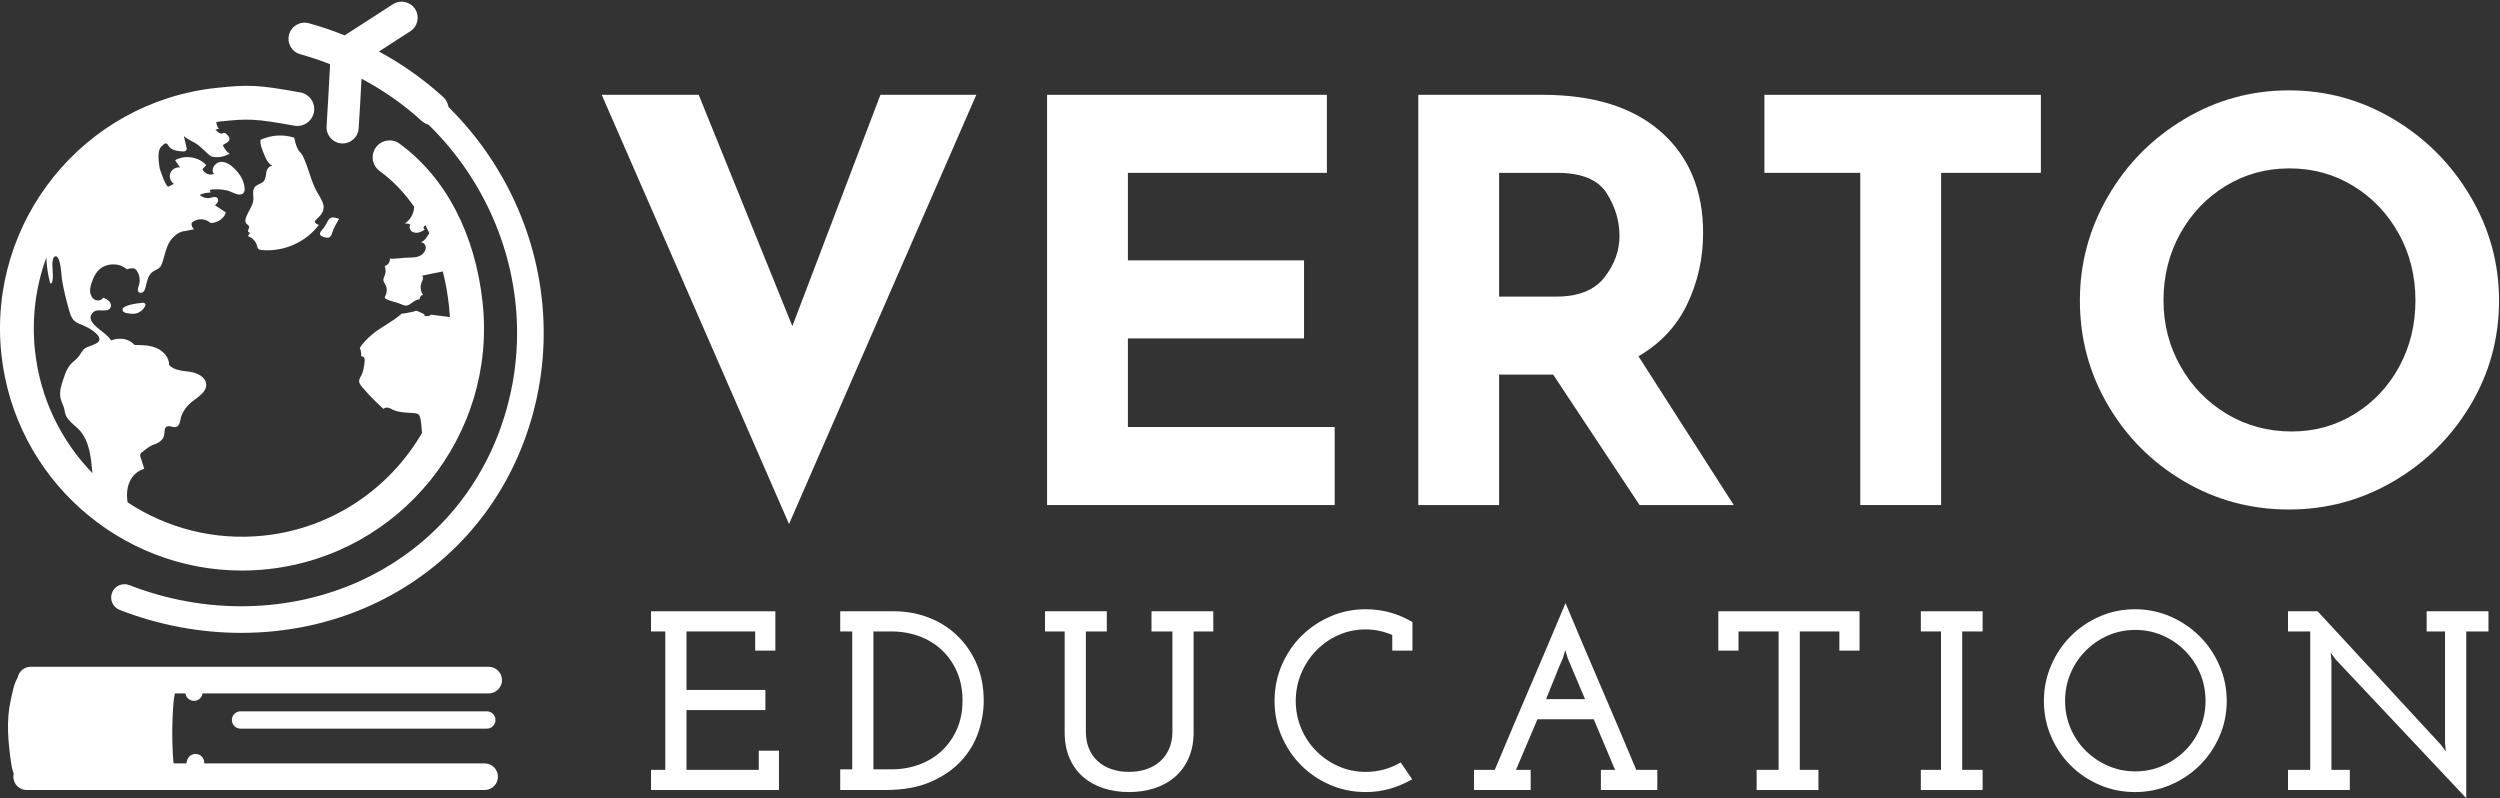
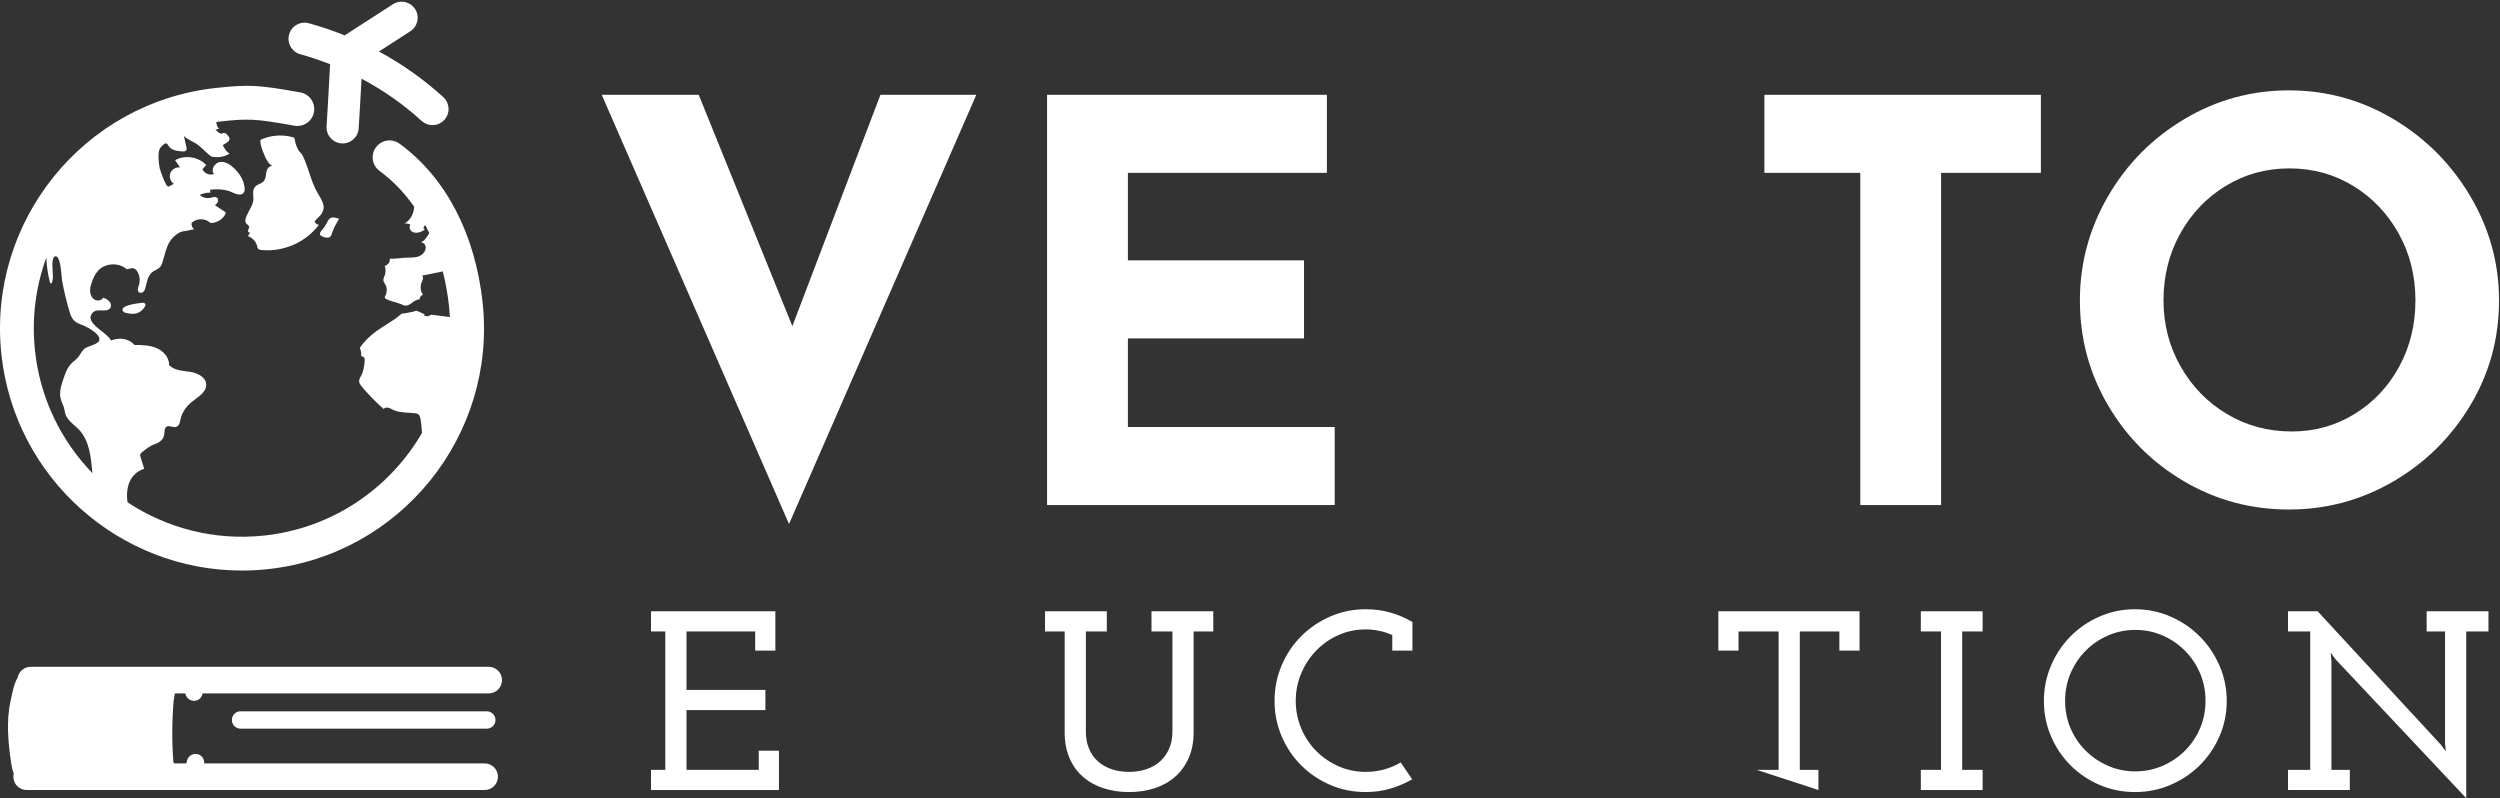
<svg xmlns="http://www.w3.org/2000/svg" width="100%" height="100%" viewBox="0 0 4059 1296" version="1.1" xml:space="preserve" style="fill-rule:evenodd;clip-rule:evenodd;stroke-linejoin:round;stroke-miterlimit:2;">
  <rect x="0" y="0" width="4059" height="1296" fill="#333333" stroke="none" />
  <g transform="matrix(4.167,0,0,4.167,0,0)">
    <path d="M90.348,280.528C90.348,282.395 91.862,283.909 93.729,283.909L189.675,283.909C191.543,283.909 193.056,282.395 193.056,280.528C193.056,278.66 191.543,277.146 189.675,277.146L93.729,277.146C91.862,277.146 90.348,278.66 90.348,280.528Z" style="fill:white;fill-rule:nonzero;" />
    <path d="M77.286,293.936C75.514,293.325 73.575,294.266 72.963,296.044C72.805,296.504 72.674,296.973 72.566,297.448L67.742,297.448C67.676,297.264 67.617,297.095 67.562,296.943C66.945,289.058 66.977,281.13 67.644,273.249L68.111,270.17L72.174,270.17C72.266,270.451 72.348,270.735 72.465,271.008C73.017,272.297 74.273,273.071 75.592,273.071C76.039,273.071 76.493,272.982 76.929,272.795C78.054,272.314 78.775,271.297 78.945,270.17L190.412,270.17C193.276,270.17 195.597,267.85 195.597,264.985C195.597,262.122 193.276,259.801 190.412,259.801L11.969,259.801C9.437,259.801 7.336,261.618 6.882,264.018C5.409,266.421 4.825,269.884 4.11,273.142C2.415,280.87 3.165,289.055 4.27,296.819C4.494,298.394 4.764,300.001 5.359,301.426C5.266,301.815 5.203,302.215 5.203,302.633C5.203,305.497 7.524,307.817 10.388,307.817L188.831,307.817C191.694,307.817 194.015,305.497 194.015,302.633C194.015,299.768 191.694,297.448 188.831,297.448L79.557,297.448C79.69,295.928 78.793,294.454 77.286,293.936Z" style="fill:white;fill-rule:nonzero;" />
    <path d="M123.547,74.845C121.33,70.908 120.416,66.382 118.638,62.228C118.3,61.439 117.958,60.517 117.417,59.842C117.026,59.352 116.589,59.044 116.262,58.483C115.82,57.727 115.491,56.873 115.214,56.042C115.203,56.01 115.193,55.978 115.182,55.946C115.099,55.694 114.73,53.667 114.603,53.627C110.322,52.263 105.527,52.584 101.466,54.507C101.373,56.68 102.233,58.423 103.001,60.374C103.662,62.053 104.55,63.798 106.191,64.706C104.98,64.459 104.035,65.8 103.79,67.011C103.546,68.223 103.593,69.585 102.803,70.535C101.908,71.611 100.236,71.769 99.334,72.84C98.377,73.977 98.638,75.652 98.739,77.135C98.899,79.503 97.116,81.756 96.197,83.879C95.84,84.703 95.475,85.593 95.653,86.474C95.861,87.507 97.212,87.649 97.067,88.564C96.994,89.026 95.957,90.663 97.43,90.606C97.155,91.074 96.88,91.542 96.605,92.009C98.353,92.595 99.756,94.119 100.195,95.91C100.28,96.259 100.339,96.635 100.572,96.91C100.878,97.271 101.393,97.356 101.863,97.405C110.362,98.282 119.198,94.4 124.298,87.545C123.509,87.599 122.736,86.96 122.639,86.175C122.624,86.054 124.829,83.994 125.06,83.628C125.778,82.492 126.285,81.518 126.049,80.114C125.725,78.184 124.507,76.549 123.547,74.845Z" style="fill:white;fill-rule:nonzero;" />
-     <path d="M128.047,12.483C125.343,11.53 122.385,12.943 121.429,15.642C120.474,18.341 121.886,21.304 124.585,22.26C184.173,43.359 215.828,108.042 195.147,166.451C185.663,193.233 166.243,214.481 140.465,226.284C112.871,238.922 80.035,239.533 50.378,227.974C47.708,226.936 44.704,228.255 43.664,230.922C42.624,233.591 43.944,236.595 46.611,237.636C61.938,243.611 78.057,246.588 93.992,246.588C111.593,246.588 128.968,242.954 144.783,235.713C173.135,222.73 194.492,199.362 204.921,169.91C227.511,106.113 193.024,35.491 128.047,12.483Z" style="fill:white;fill-rule:nonzero;" />
    <path d="M13.63,136.614C12.278,123.935 13.947,111.62 18.042,100.377C18.189,103.613 18.647,106.835 19.438,109.977C19.481,110.147 19.542,110.338 19.703,110.41C19.997,110.541 20.253,110.162 20.338,109.851C21.106,107.008 19.928,103.925 20.628,101.065C20.764,100.508 21.096,99.871 21.669,99.851C23.732,99.779 23.927,107.787 24.173,109.164C24.899,113.23 25.852,117.256 27.027,121.217C27.427,122.566 27.889,123.969 28.906,124.942C29.92,125.911 31.329,126.31 32.614,126.87C34.359,127.631 38.629,129.9 38.739,132.156C38.844,134.315 34.03,134.655 32.648,136.098C31.729,137.057 31.187,138.319 30.316,139.322C29.54,140.217 28.527,140.876 27.71,141.733C26.19,143.325 25.438,145.479 24.73,147.563C23.979,149.768 23.218,152.06 23.468,154.377C23.625,155.846 24.253,157.055 24.769,158.408C25.17,159.458 25.174,160.49 25.541,161.525C25.774,162.184 26.133,162.78 26.569,163.336C27.815,164.928 29.681,166.187 30.968,167.61C34.861,171.913 35.438,178.169 35.973,183.947C35.987,184.093 36.018,184.231 36.033,184.375C23.865,171.826 15.623,155.301 13.63,136.614ZM104.297,221.768C155.996,216.252 193.569,169.706 188.054,118.007C185.191,91.166 173.692,69.137 155.674,55.977C152.738,53.836 148.619,54.477 146.475,57.41C144.33,60.348 144.971,64.467 147.908,66.612C153.053,70.37 157.547,75.068 161.353,80.528C161.317,83.159 159.911,85.79 157.612,87.104C158.403,86.99 159.231,87.148 159.925,87.545C159.349,88.301 159.62,89.483 160.35,90.092C161.08,90.701 162.128,90.809 163.056,90.601C163.984,90.394 164.823,89.91 165.645,89.433C165.258,89.526 164.951,89.024 165.049,88.638C165.143,88.264 165.455,87.995 165.733,87.726C166.276,88.756 166.795,89.808 167.295,90.878C166.916,91.372 166.578,91.874 166.293,92.326C165.741,93.204 165.016,94.071 163.978,94.385C164.856,94.393 165.614,95.09 165.817,95.888C166.021,96.685 165.752,97.537 165.282,98.229C164.107,99.962 162.253,100.268 160.325,100.348C159.48,100.383 158.62,100.374 157.798,100.423C157.285,100.454 152.058,101.072 151.9,100.71C152.11,101.955 151.2,103.28 149.899,103.621C150.396,104.929 150.344,106.412 149.756,107.687C148.905,109.532 149.64,109.776 150.358,111.328C150.799,112.282 150.774,113.382 150.505,114.374C150.148,115.687 149.322,115.889 150.569,116.555C152.249,117.451 154.196,117.65 155.937,118.389C157.845,119.198 158.495,119.499 160.37,118.095C161.294,117.403 162.299,116.628 163.483,116.648C163.456,115.865 164.016,115.094 164.807,114.828C163.933,113.603 163.696,112.048 164.05,110.625C164.33,109.499 165.397,108.467 164.453,107.402C167.143,106.838 169.844,106.312 172.537,105.761C173.631,110.109 174.454,114.659 174.961,119.404C175.108,120.78 175.218,122.152 175.295,123.519C175.24,123.513 175.188,123.522 175.133,123.515C172.732,123.212 170.331,122.91 167.929,122.607C167.332,123.298 165.948,123.405 165.202,122.819C165.284,122.712 165.367,122.606 165.45,122.5C164.647,122.122 163.845,121.743 163.044,121.365C162.791,121.246 162.528,121.124 162.238,121.102C161.871,121.073 161.51,121.313 161.17,121.405C160.64,121.55 160.06,121.624 159.518,121.737C158.968,121.852 158.42,121.968 157.866,122.066C157.606,122.112 156.578,122.132 156.422,122.273C153.008,125.36 148.449,127.403 144.912,130.381C143.14,131.874 141.419,133.694 140.191,135.509C140.645,136.574 140.831,137.715 140.732,138.84C141.223,138.763 141.712,139.057 141.921,139.426C142.131,139.795 142.121,140.219 142.088,140.624C141.93,142.526 141.652,144.777 140.647,146.521C139.588,148.359 139.642,149.064 141.195,150.899C143.702,153.86 146.456,156.683 149.431,159.341C149.766,158.871 150.55,158.726 151.2,158.848C151.85,158.97 152.408,159.297 152.971,159.59C154.865,160.575 157.186,160.695 159.365,160.83C163.362,161.077 163.606,160.831 164.138,165.253C164.275,166.393 164.367,167.539 164.432,168.686C151.875,190.272 129.58,205.827 102.901,208.674C83.467,210.745 64.882,205.74 49.715,195.739C48.848,190.22 50.421,184.514 56.194,182.637C55.721,181.137 55.246,179.637 54.772,178.138C54.662,177.79 54.551,177.418 54.65,177.067C54.756,176.689 55.079,176.419 55.386,176.174C57.045,174.848 58.351,173.704 60.334,173.069C61.889,172.571 63.854,171.186 63.968,169.356C64.163,168.233 63.97,166.795 64.959,166.226C65.938,165.663 67.152,166.544 68.273,166.408C70.254,166.167 70.108,163.678 70.613,162.26C71.369,160.14 72.757,158.208 74.487,156.774C76.944,154.736 80.533,152.916 80.337,149.731C80.159,146.84 76.841,145.286 73.977,144.86C71.112,144.434 67.865,144.361 65.888,142.245C65.981,139.332 63.688,136.77 61.01,135.619C58.333,134.467 55.328,134.428 52.413,134.407C50.077,131.747 46.388,131.437 43.27,132.668C41.616,129.671 36.258,127.526 35.354,124.348C35.02,123.172 35.765,121.885 36.832,121.288C38.601,120.298 41.723,121.824 42.955,120.018C43.483,119.243 43.216,118.133 42.593,117.43C41.971,116.727 41.079,116.336 40.217,115.966C39.624,117.075 38.025,117.372 36.922,116.769C35.818,116.165 35.209,114.889 35.114,113.635C35.02,112.381 35.368,111.137 35.782,109.95C36.339,108.356 37.042,106.777 38.171,105.522C40.985,102.399 46.404,102.146 49.496,104.993C49.296,104.809 51.513,104.453 51.763,104.5C52.561,104.653 52.835,104.847 53.327,105.536C54.441,107.095 54.719,109.305 54.13,111.11C53.821,112.057 53.366,113.285 54.155,113.894C54.669,114.292 55.462,114.097 55.919,113.634C56.375,113.172 56.572,112.519 56.728,111.888C57.265,109.725 57.644,107.264 59.435,105.937C60.354,105.256 61.558,104.964 62.327,104.116C62.849,103.539 63.102,102.776 63.343,102.036C64.175,99.478 64.698,96.399 66.159,94.113C67.307,92.318 69.786,90.047 72.089,90.047C73.28,89.799 74.47,89.551 75.661,89.303C74.85,88.784 74.45,87.702 74.726,86.779C76.628,85.007 79.901,84.983 81.829,86.728C82.326,87.178 84.155,86.545 84.665,86.332C85.647,85.922 86.525,85.247 87.162,84.394C87.404,84.07 87.819,83.549 87.868,83.136C87.956,82.41 87.912,82.768 87.394,82.382C86.234,81.517 84.947,80.777 83.74,79.979C84.148,79.616 84.567,79.241 84.809,78.751C85.051,78.261 85.078,77.624 84.727,77.205C84.405,76.821 83.852,76.711 83.354,76.763C82.856,76.814 82.382,76.999 81.892,77.102C80.458,77.404 78.887,76.957 77.829,75.945C79.108,75.31 80.55,75.005 81.977,75.068C81.926,74.693 81.875,74.317 81.825,73.942C84.085,73.593 86.413,73.705 88.632,74.253C90.308,74.667 92.985,76.61 94.616,75.418C95.81,74.545 95.245,72.502 94.926,71.314C94.367,69.237 93.042,67.393 91.545,65.882C90.011,64.334 88.042,62.881 85.873,63.097C83.704,63.313 81.929,66.143 83.385,67.765C81.72,68.474 79.56,67.593 78.866,65.922C79.362,65.385 79.859,64.847 80.355,64.309C77.354,61.074 72.07,60.248 68.225,62.414C68.872,63.359 69.519,64.305 70.167,65.25C68.6,65.002 66.925,65.975 66.366,67.459C65.806,68.943 66.421,70.78 67.76,71.628C67.066,71.989 66.372,72.351 65.677,72.712C64.732,73.205 62.345,66.214 62.21,65.51C61.837,63.578 61.351,59.558 62.335,57.809C62.658,57.232 63.17,56.788 63.671,56.356C63.991,56.081 64.38,55.786 64.791,55.881C65.232,55.983 65.444,56.468 65.681,56.854C66.719,58.54 68.994,58.856 70.969,58.998C71.559,59.041 72.273,59.024 72.584,58.52C72.805,58.161 72.719,57.7 72.625,57.289C72.298,55.855 71.972,54.421 71.645,52.987C73.341,54.571 75.469,55.192 77.262,56.536C78.057,57.133 78.762,57.942 79.554,58.571C80.139,59.035 82.004,61.061 82.704,61.061C85.001,61.527 87.469,61.085 89.461,59.849C88.157,59.111 87.756,58.24 87.009,56.993C86.949,56.894 86.888,56.787 86.893,56.671C86.902,56.497 87.056,56.37 87.202,56.275C87.661,55.976 88.173,55.761 88.61,55.431C89.047,55.101 89.416,54.612 89.409,54.064C89.402,53.455 88.949,52.956 88.523,52.52C88.253,52.243 87.9,51.871 87.502,51.791C86.972,51.684 86.692,52.099 86.219,52.083C85.505,52.059 84.459,51.049 83.937,50.603C84.413,50.383 84.924,50.218 85.419,50.036C84.859,49.864 84.626,49.212 84.481,48.644C84.387,48.276 84.317,47.906 84.243,47.536C84.727,47.476 85.203,47.396 85.69,47.344C96.65,46.177 99.24,46.189 114.691,48.971C118.27,49.618 121.692,47.236 122.337,43.657C122.98,40.078 120.601,36.653 117.022,36.01C100.752,33.086 97.081,32.886 84.294,34.251C32.595,39.766 -4.977,86.312 0.537,138.01C5.691,186.328 46.681,222.307 94.228,222.305C97.553,222.305 100.918,222.128 104.297,221.768Z" style="fill:white;fill-rule:nonzero;" />
    <path d="M55.137,118.009C52.949,118.317 50.954,118.456 48.893,119.398C48.357,119.643 47.766,120.018 47.724,120.606C47.694,121.031 47.985,121.427 48.349,121.647C48.714,121.868 49.144,121.947 49.564,122.022C50.437,122.178 51.321,122.335 52.205,122.264C53.242,122.179 54.241,121.776 55.046,121.118C55.606,120.661 56.672,119.498 56.678,118.719C56.681,118.396 56.406,118.123 56.098,118.024C55.79,117.926 55.457,117.964 55.137,118.009Z" style="fill:white;fill-rule:nonzero;" />
    <path d="M124.745,91.439C124.94,91.897 125.462,92.106 125.933,92.27C126.792,92.57 127.819,92.848 128.55,92.306C129.063,91.927 129.254,91.262 129.446,90.653C130.065,88.686 131.095,87.012 132.11,85.255C127.293,83.514 128.418,86.351 125.561,89.496C125.059,90.048 124.453,90.753 124.745,91.439Z" style="fill:white;fill-rule:nonzero;" />
    <path d="M172.734,37.857C165.167,30.947 156.713,24.98 147.654,20.069L159.87,12.182C162.777,10.306 163.612,6.428 161.735,3.522C159.861,0.617 155.982,-0.221 153.075,1.657L134.298,13.779C129.742,11.947 125.08,10.362 120.332,9.061C116.991,8.142 113.549,10.108 112.635,13.446C111.719,16.784 113.683,20.229 117.02,21.143C120.96,22.223 124.824,23.542 128.618,25.027C128.246,32.012 127.551,44.876 127.249,49.189C127.007,52.641 129.608,55.634 133.059,55.878C133.209,55.887 133.357,55.892 133.505,55.892C136.765,55.892 139.515,53.367 139.747,50.066C139.996,46.531 140.485,37.676 140.864,30.66C149.337,35.167 157.243,40.678 164.285,47.11C165.486,48.206 166.999,48.748 168.507,48.748C170.206,48.748 171.9,48.061 173.136,46.708C175.469,44.154 175.289,40.191 172.734,37.857Z" style="fill:white;fill-rule:nonzero;" />
    <path d="M253.656,299.958L259.226,299.958L259.226,246.033L253.656,246.033L253.656,238.174L302.107,238.174L302.107,253.497L294.248,253.497L294.248,246.033L267.486,246.033L267.486,268.816L298.228,268.816L298.228,276.675L267.486,276.675L267.486,299.958L295.64,299.958L295.64,292.494L303.501,292.494L303.501,307.817L253.656,307.817L253.656,299.958Z" style="fill:white;fill-rule:nonzero;" />
-     <path d="M340.312,246.033L340.312,299.761L347.275,299.761C351.188,299.761 354.838,299.131 358.221,297.873C361.601,296.614 364.536,294.809 367.024,292.462C369.511,290.11 371.468,287.295 372.894,284.02C374.32,280.74 375.034,277.052 375.034,272.945C375.034,268.843 374.32,265.132 372.894,261.825C371.468,258.514 369.511,255.684 367.024,253.332C364.536,250.985 361.601,249.18 358.221,247.921C354.838,246.663 351.188,246.033 347.275,246.033L340.312,246.033ZM327.377,299.761L332.053,299.761L332.053,246.033L327.377,246.033L327.377,238.174L348.269,238.174C353.046,238.174 357.555,238.987 361.801,240.613C366.045,242.239 369.761,244.577 372.944,247.627C376.127,250.677 378.647,254.343 380.505,258.619C382.36,262.895 383.291,267.723 383.291,273.097C383.291,277.01 382.611,281.02 381.251,285.131C379.892,289.247 377.685,292.976 374.635,296.325C371.585,299.678 367.621,302.429 362.747,304.583C357.872,306.738 351.916,307.817 344.889,307.817L327.377,307.817L327.377,299.761Z" style="fill:white;fill-rule:nonzero;" />
    <path d="M407.169,238.174L431.246,238.174L431.246,246.033L423.086,246.033L423.086,285.035C423.086,287.556 423.502,289.793 424.331,291.75C425.16,293.707 426.32,295.346 427.813,296.674C429.306,298.001 431.079,299.012 433.136,299.71C435.192,300.404 437.447,300.753 439.902,300.753C442.355,300.753 444.61,300.404 446.666,299.71C448.721,299.012 450.497,298.001 451.989,296.674C453.482,295.346 454.658,293.707 455.522,291.75C456.383,289.793 456.815,287.556 456.815,285.035L456.815,246.033L448.657,246.033L448.657,238.174L472.733,238.174L472.733,246.033L465.073,246.033L465.073,285.333C465.073,289.113 464.426,292.462 463.133,295.379C461.84,298.3 460.064,300.739 457.809,302.696C455.554,304.652 452.901,306.127 449.851,307.119C446.799,308.116 443.483,308.612 439.902,308.612C436.32,308.612 433.003,308.116 429.953,307.119C426.901,306.127 424.246,304.652 421.993,302.696C419.738,300.739 417.979,298.3 416.72,295.379C415.459,292.462 414.83,289.113 414.83,285.333L414.83,246.033L407.169,246.033L407.169,238.174Z" style="fill:white;fill-rule:nonzero;" />
    <path d="M542.474,253.497L542.474,247.425C539.155,245.969 535.708,245.239 532.128,245.239C528.345,245.239 524.815,245.969 521.531,247.425C518.247,248.886 515.362,250.893 512.875,253.447C510.388,256.001 508.431,258.968 507.005,262.349C505.579,265.734 504.867,269.317 504.867,273.097C504.867,276.877 505.579,280.455 507.005,283.84C508.431,287.221 510.388,290.156 512.875,292.646C515.362,295.131 518.247,297.106 521.531,298.566C524.815,300.022 528.345,300.753 532.128,300.753C537.033,300.753 541.578,299.526 545.756,297.073L550.234,303.637C547.579,305.167 544.745,306.375 541.728,307.271C538.708,308.166 535.508,308.612 532.128,308.612C527.218,308.612 522.607,307.684 518.297,305.828C513.984,303.973 510.223,301.433 507.005,298.217C503.787,295.002 501.25,291.235 499.394,286.922C497.536,282.614 496.608,278.002 496.608,273.097C496.608,268.187 497.536,263.561 499.394,259.217C501.25,254.871 503.787,251.091 507.005,247.875C510.223,244.66 513.984,242.102 518.297,240.214C522.607,238.321 527.218,237.38 532.128,237.38C535.508,237.38 538.708,237.811 541.728,238.67C544.745,239.534 547.614,240.76 550.333,242.354L550.333,253.497L542.474,253.497Z" style="fill:white;fill-rule:nonzero;" />
-     <path d="M610.879,256.579L609.88,253.295C609.811,253.429 609.744,253.663 609.68,253.993C609.613,254.324 609.512,254.687 609.381,255.087C609.248,255.551 609.083,256.051 608.883,256.579C608.022,258.504 607.225,260.396 606.497,262.252C605.833,263.841 605.135,265.568 604.407,267.424C603.677,269.28 603.013,270.943 602.418,272.399L617.578,272.399L610.879,256.579ZM574.312,299.958L582.419,299.958C586.996,289.012 591.587,278.186 596.199,267.475C600.808,256.764 605.401,245.932 609.979,234.991C614.556,245.932 619.147,256.764 623.758,267.475C628.368,278.186 632.961,289.012 637.538,299.958L645.746,299.958L645.746,307.817L623.758,307.817L623.758,299.958L629.279,299.958C627.878,296.642 626.496,293.358 625.129,290.106C623.763,286.858 622.378,283.574 620.979,280.258L599.035,280.258L590.678,299.958L596.399,299.958L596.399,307.817L574.312,307.817L574.312,299.958Z" style="fill:white;fill-rule:nonzero;" />
-     <path d="M684.444,299.958L693.001,299.958L693.001,246.033L677.382,246.033L677.382,253.497L669.521,253.497L669.521,238.174L724.539,238.174L724.539,253.497L716.68,253.497L716.68,246.033L701.258,246.033L701.258,299.958L708.522,299.958L708.522,307.817L684.444,307.817L684.444,299.958Z" style="fill:white;fill-rule:nonzero;" />
+     <path d="M684.444,299.958L693.001,299.958L693.001,246.033L677.382,246.033L677.382,253.497L669.521,253.497L669.521,238.174L724.539,238.174L724.539,253.497L716.68,253.497L716.68,246.033L701.258,246.033L701.258,299.958L708.522,299.958L708.522,307.817L684.444,299.958Z" style="fill:white;fill-rule:nonzero;" />
    <path d="M748.417,299.958L756.278,299.958L756.278,246.033L748.417,246.033L748.417,238.174L772.494,238.174L772.494,246.033L764.534,246.033L764.534,299.958L772.494,299.958L772.494,307.817L748.417,307.817L748.417,299.958Z" style="fill:white;fill-rule:nonzero;" />
    <path d="M804.629,273.046C804.629,276.872 805.341,280.451 806.767,283.781C808.193,287.115 810.15,290.018 812.637,292.489C815.124,294.965 818.025,296.927 821.344,298.378C824.658,299.829 828.208,300.555 831.988,300.555C835.769,300.555 839.317,299.829 842.633,298.378C845.95,296.927 848.852,294.965 851.34,292.489C853.827,290.018 855.781,287.115 857.21,283.781C858.634,280.451 859.348,276.872 859.348,273.046C859.348,269.22 858.634,265.642 857.21,262.312C855.781,258.977 853.827,256.06 851.34,253.553C848.852,251.045 845.95,249.065 842.633,247.613C839.317,246.162 835.769,245.436 831.988,245.436C828.208,245.436 824.658,246.162 821.344,247.613C818.025,249.065 815.124,251.045 812.637,253.553C810.15,256.06 808.193,258.977 806.767,262.312C805.341,265.642 804.629,269.22 804.629,273.046ZM796.37,273.097C796.37,268.256 797.298,263.662 799.156,259.317C801.012,254.972 803.549,251.173 806.767,247.926C809.984,244.674 813.746,242.102 818.059,240.214C822.37,238.321 826.979,237.38 831.89,237.38C836.729,237.38 841.324,238.321 845.667,240.214C850.012,242.102 853.809,244.674 857.061,247.926C860.308,251.173 862.88,254.972 864.77,259.317C866.66,263.662 867.607,268.256 867.607,273.097C867.607,278.002 866.66,282.614 864.77,286.922C862.88,291.235 860.308,295.002 857.061,298.217C853.809,301.433 850.012,303.973 845.667,305.828C841.324,307.684 836.729,308.612 831.89,308.612C826.979,308.612 822.37,307.684 818.059,305.828C813.746,303.973 809.984,301.433 806.767,298.217C803.549,295.002 801.012,291.235 799.156,286.922C797.298,282.614 796.37,278.002 796.37,273.097Z" style="fill:white;fill-rule:nonzero;" />
    <path d="M891.485,299.958L900.141,299.958L900.141,246.033L891.485,246.033L891.485,238.174L903.025,238.174L951.08,290.207L952.97,292.793L952.671,289.609L952.671,246.033L945.508,246.033L945.508,238.174L969.586,238.174L969.586,246.033L960.93,246.033L960.93,311L909.991,256.878L908.101,254.292L908.399,257.476L908.399,299.958L915.562,299.958L915.562,307.817L891.485,307.817L891.485,299.958Z" style="fill:white;fill-rule:nonzero;" />
    <path d="M380.397,36.945L307.426,204.171L234.456,36.945L272.244,36.945L308.728,127.073L343.042,36.945L380.397,36.945Z" style="fill:white;fill-rule:nonzero;" />
    <path d="M516.998,36.945L516.998,67.348L439.466,67.348L439.466,101.447L508.094,101.447L508.094,131.85L439.466,131.85L439.466,166.382L520.038,166.382L520.038,196.785L407.975,196.785L407.975,36.945L516.998,36.945Z" style="fill:white;fill-rule:nonzero;" />
-     <path d="M584.1,115.562L606.469,115.562C615.01,115.562 621.237,113.064 625.146,108.071C629.054,103.073 631.009,97.681 631.009,91.889C631.009,86.102 629.344,80.562 626.014,75.275C622.681,69.993 616.242,67.348 606.685,67.348L584.1,67.348L584.1,115.562ZM638.829,196.785L605.165,145.965L584.1,145.965L584.1,196.785L552.609,196.785L552.609,36.945L601.04,36.945C620.874,36.945 636.257,41.759 647.188,51.386C658.118,61.018 663.586,74.155 663.586,90.805C663.586,100.653 661.522,109.88 657.397,118.493C653.27,127.11 646.934,133.88 638.392,138.8L675.531,196.785L638.829,196.785Z" style="fill:white;fill-rule:nonzero;" />
    <path d="M795.192,36.945L795.192,67.348L756.319,67.348L756.319,196.785L724.828,196.785L724.828,67.348L687.474,67.348L687.474,36.945L795.192,36.945Z" style="fill:white;fill-rule:nonzero;" />
    <path d="M849.594,142.708C854.008,150.526 860.019,156.718 867.618,161.279C875.22,165.835 883.653,168.118 892.92,168.118C901.895,168.118 910.076,165.835 917.459,161.279C924.843,156.718 930.633,150.563 934.833,142.819C939.032,135.074 941.133,126.494 941.133,117.083C941.133,107.524 938.96,98.839 934.617,91.021C930.272,83.203 924.372,77.012 916.917,72.455C909.458,67.894 901.172,65.611 892.052,65.611C882.93,65.611 874.639,67.894 867.184,72.455C859.727,77.012 853.829,83.203 849.484,91.021C845.141,98.839 842.969,107.524 842.969,117.083C842.969,126.347 845.176,134.891 849.594,142.708ZM821.362,76.47C828.67,63.875 838.589,53.853 851.115,46.393C863.636,38.938 877.209,35.209 891.834,35.209C906.456,35.209 920.029,38.938 932.553,46.393C945.074,53.853 955.064,63.875 962.524,76.47C969.979,89.069 973.708,102.605 973.708,117.083C973.708,131.85 969.979,145.46 962.524,157.912C955.064,170.364 945.074,180.244 932.553,187.557C920.029,194.869 906.456,198.521 891.834,198.521C877.066,198.521 863.454,194.869 851.004,187.557C838.552,180.244 828.67,170.364 821.362,157.912C814.047,145.46 810.393,131.85 810.393,117.083C810.393,102.605 814.047,89.069 821.362,76.47Z" style="fill:white;fill-rule:nonzero;" />
  </g>
</svg>